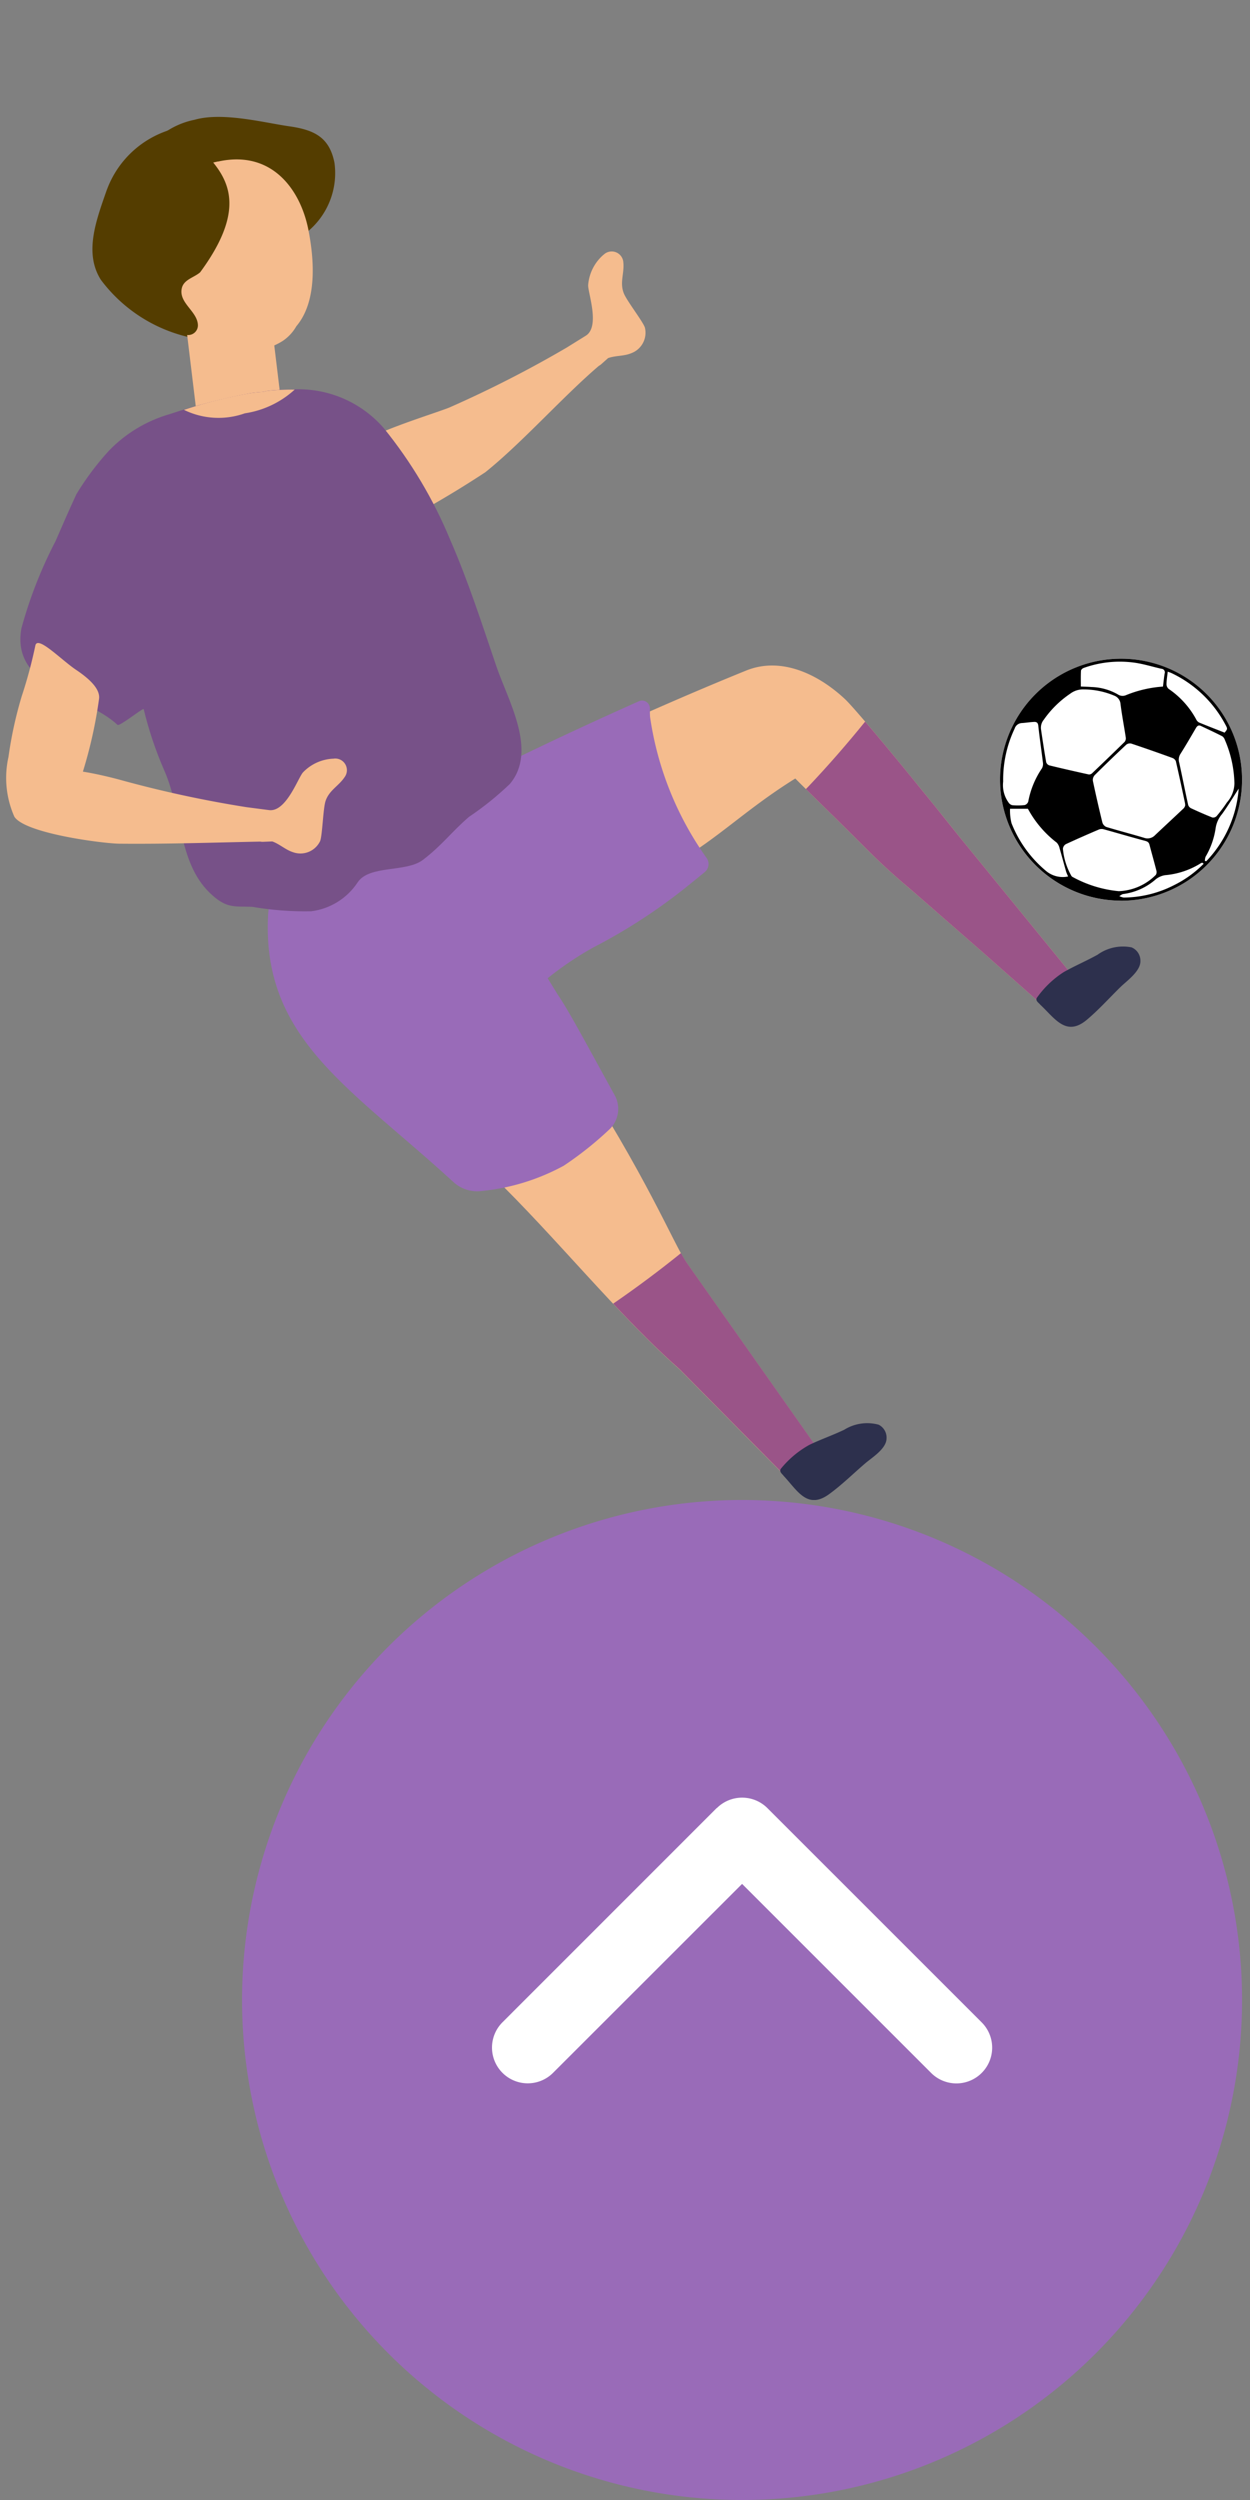
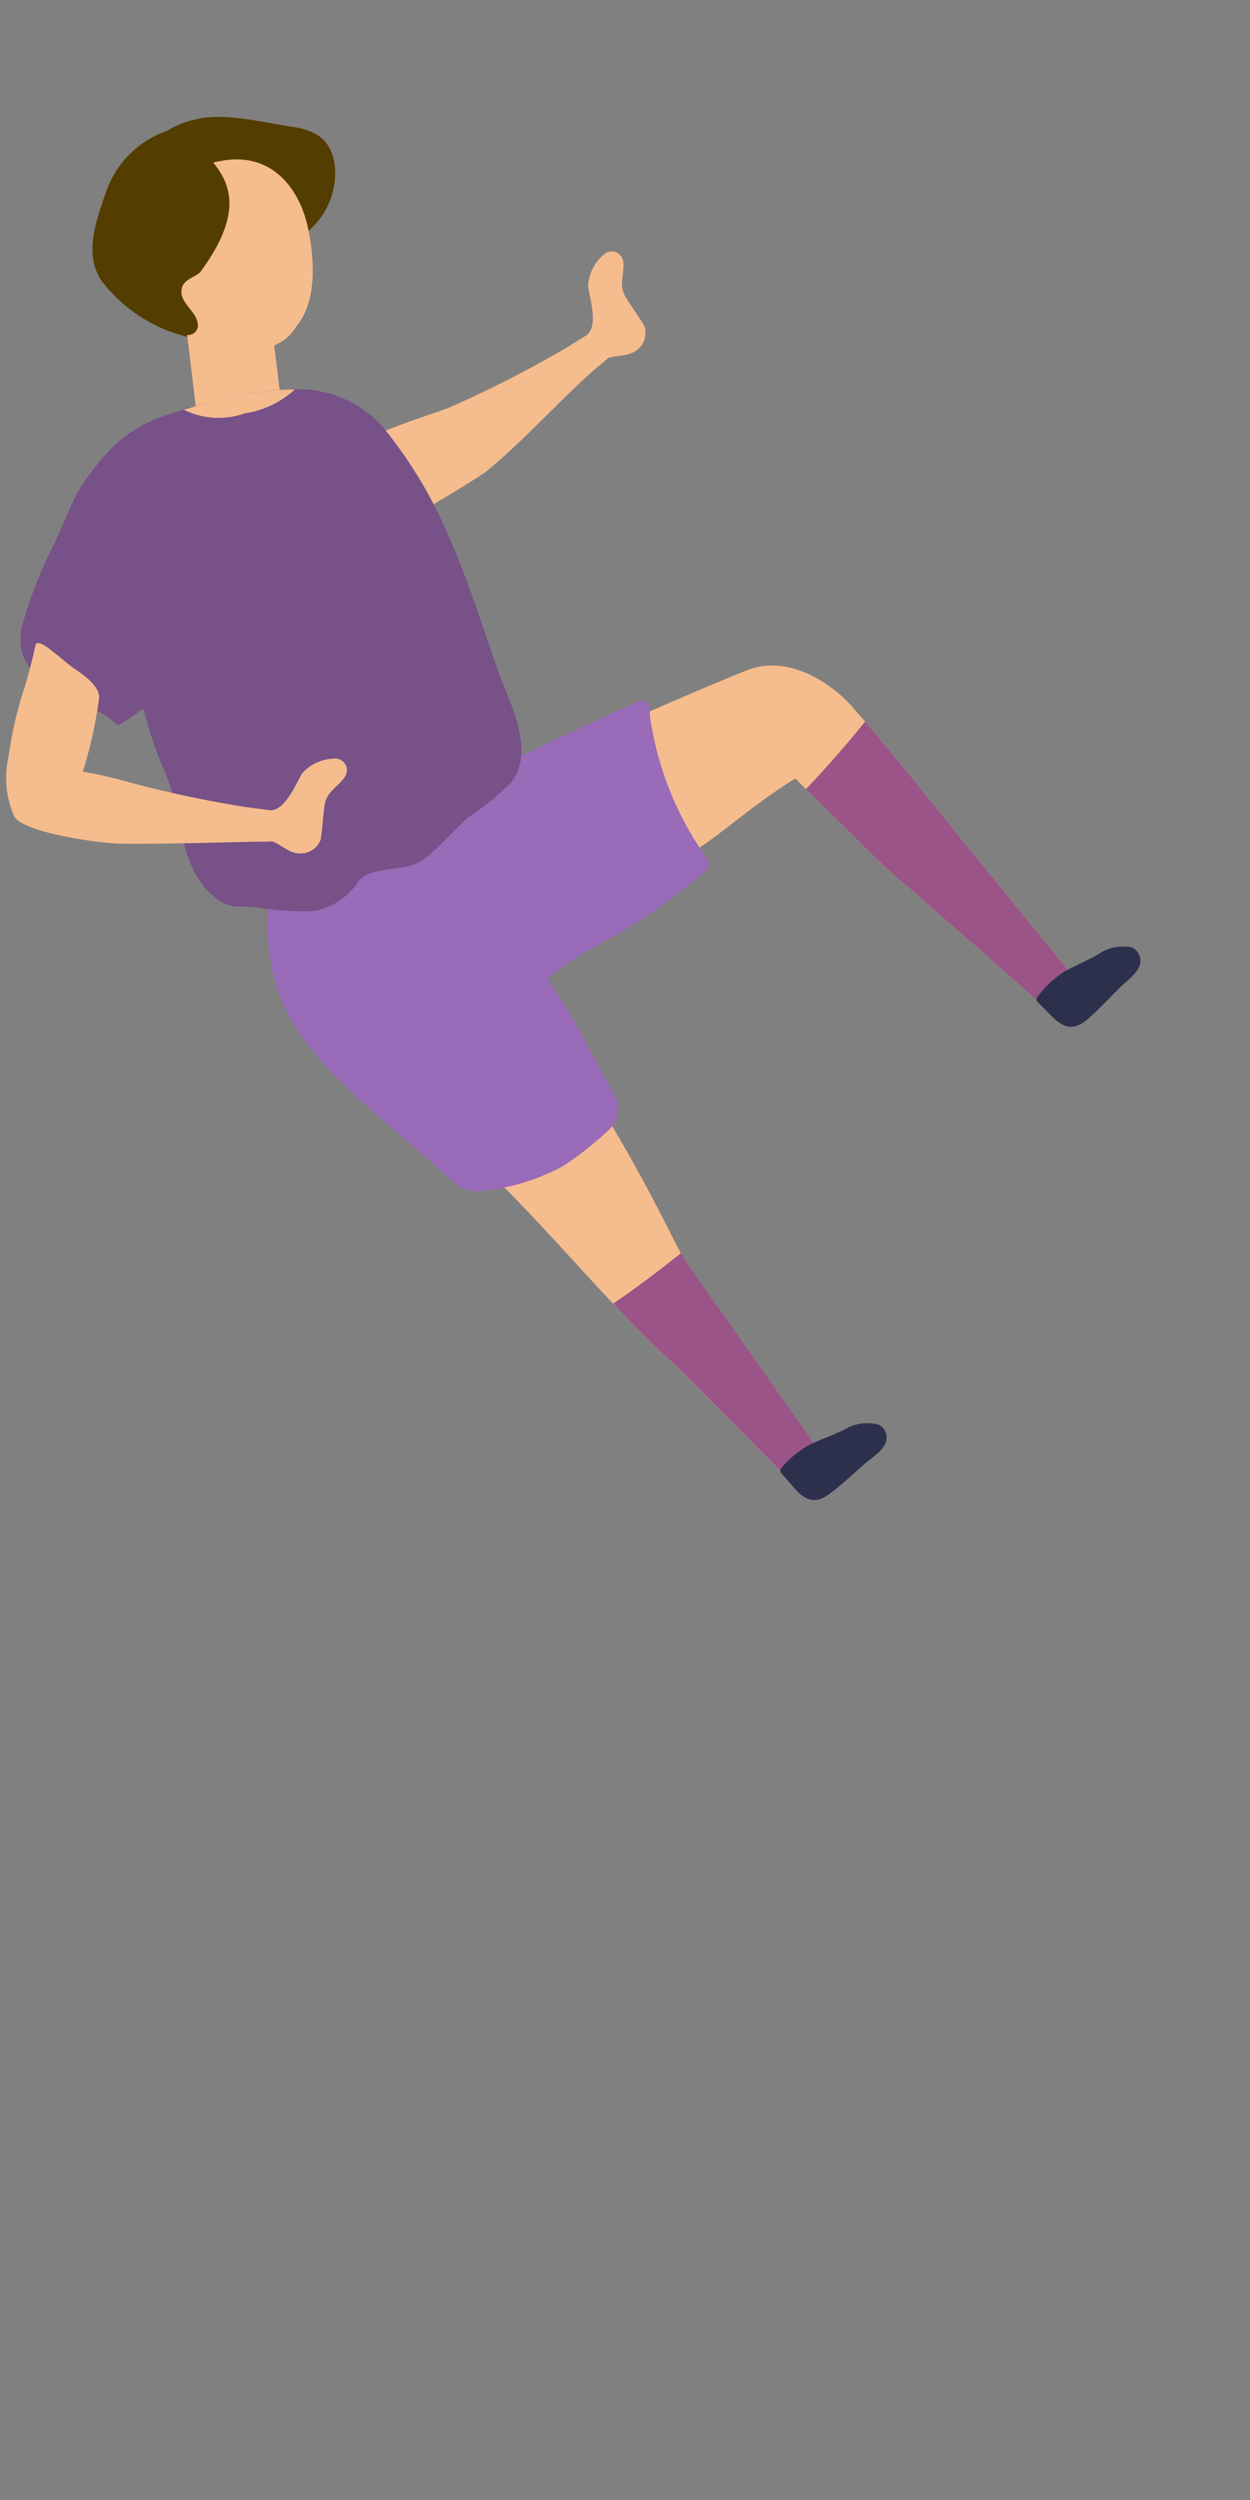
<svg xmlns="http://www.w3.org/2000/svg" width="60" height="120" viewBox="0 0 60 120">
  <rect x="0" y="0" width="60" height="120" fill="#808080" stroke="none" />
  <defs>
    <clipPath id="a">
      <rect width="54.432" height="66.389" fill="none" />
    </clipPath>
    <clipPath id="b">
      <path d="M15.615,71.479a1.01,1.01,0,0,0-.244.054c-.207.013-.414.032-.62.063a29.345,29.345,0,0,0-3.9,1.009,6.585,6.585,0,0,0-2.921,1.762,13.356,13.356,0,0,0-1.555,2.081c-.345.745-.675,1.5-1,2.252a21.041,21.041,0,0,0-1.639,4.187c-.512,2.856,3.09,3.2,4.611,4.633.095.089,1.132-.753,1.256-.763a17.773,17.773,0,0,0,1,2.974c.838,1.909.654,4.374,2.162,5.842.807.786,1.183.645,2.043.681a15.158,15.158,0,0,0,2.832.215,3.141,3.141,0,0,0,2.234-1.386c.562-.851,2.33-.463,3.142-1.087.932-.717,1.348-1.321,2.2-2.057a14.7,14.7,0,0,0,1.961-1.578c1.351-1.588-.085-4.01-.643-5.651-.694-2.042-1.355-4.1-2.22-6.081a21.6,21.6,0,0,0-3.187-5.354,5.415,5.415,0,0,0-4.426-1.853c-.36,0-.728.02-1.1.056" transform="translate(-3.694 -71.423)" fill="none" />
    </clipPath>
    <linearGradient id="c" x1="0.056" y1="1.9" x2="0.062" y2="1.9" gradientUnits="objectBoundingBox">
      <stop offset="0" stop-color="#996bb8" />
      <stop offset="0.541" stop-color="#775188" />
      <stop offset="1" stop-color="#775188" />
    </linearGradient>
    <clipPath id="e">
-       <rect width="48" height="48" fill="none" />
-     </clipPath>
+       </clipPath>
    <clipPath id="f">
-       <rect width="11.617" height="11.617" fill="none" />
-     </clipPath>
+       </clipPath>
    <clipPath id="h">
      <rect width="60" height="120" />
    </clipPath>
  </defs>
  <g id="g" clip-path="url(#h)">
    <g transform="translate(-1804.381 -910)">
      <g transform="translate(1804.69 915.611)">
        <g clip-path="url(#a)">
          <path d="M80.322,35.425a2.138,2.138,0,0,0-.732,1.445c-.027.333.592,2-.115,2.438l-.917.57a55.071,55.071,0,0,1-5.594,2.86c-.537.244-4.7,1.485-4.55,2.051a38.416,38.416,0,0,0-4.151.758c-.442.119-.691.736-.832,1.586s-.367,3.069.126,2.967a22.2,22.2,0,0,1,2.494-.4,19.3,19.3,0,0,0,2.917-.617,49.163,49.163,0,0,0,5.685-3.222c1.76-1.41,3.734-3.643,5.451-5.107a.617.617,0,0,0,.112-.078l.328-.292.035-.013c.347-.114.736-.08,1.074-.222a1.048,1.048,0,0,0,.66-1.233c-.092-.286-.882-1.3-1.015-1.651-.2-.514.033-.954-.019-1.473a.56.56,0,0,0-.956-.364" transform="translate(-51.667 -28.804)" fill="#f5bc8e" />
          <path d="M175.075,158.915l-5.663-6.944c-2.1-2.639-4.909-6.059-5.483-6.6-1.288-1.205-3.069-2.051-4.745-1.371-1.863.755-3.709,1.552-5.544,2.371q-1.115.5-2.223,1.009a10.571,10.571,0,0,1,1.552,5.713,9.4,9.4,0,0,1-.284,2.411c1.026-.613,1.792-1.516,3.013-2.213,2.149-1.227,3.439-2.613,5.845-4.11q.163.167.332.333c1.077,1.06,2.158,2.115,3.226,3.185.7.7,1.415,1.331,2.13,1.932l3.3,2.882,3.163,2.8Z" transform="translate(-123.678 -117.424)" fill="#f5bc8e" />
          <path d="M120.6,247.311c-1.557,2.6-3.426,2.355-6.162,3.309.794.725,1.585,1.452,2.354,2.2,3.06,2.965,5.947,6.6,9,9.309l5.362,5.422,1.47-1.311-6.5-9.229c-.641-.936-1.915-4.167-5.53-9.7" transform="translate(-93.474 -202.004)" fill="#f5bc8e" />
          <path d="M70.447,162.077c.155-.092.97-1.089,1.439-.92.082.029,3.814-2.8,4.378-2.936a15.946,15.946,0,0,1,4.378-2.639q2.721-1.314,5.482-2.545l.152-.068a.376.376,0,0,1,.529.348c0,.132,0,.265.009.4a15.487,15.487,0,0,0,2.711,6.77.5.5,0,0,1-.083.678q-.44.362-.885.719a26.771,26.771,0,0,1-4.443,2.888,15.521,15.521,0,0,0-2.215,1.491c.012.018.469.764.481.782.543.8,1.235,2.113,2.736,4.834a1.355,1.355,0,0,1-.252,1.638,16.567,16.567,0,0,1-2.191,1.744,10.352,10.352,0,0,1-3.972,1.218,1.683,1.683,0,0,1-1.323-.43c-4.959-4.55-9.189-6.873-8.9-12.783.108-2.222,1.72-1.039,1.971-1.189" transform="translate(-55.92 -124.919)" fill="#996bb8" />
          <path d="M34.459,2.23A3.826,3.826,0,0,1,37.152.138C38.5-.247,40.5.281,41.691.451s1.932.514,2.176,1.755a3.643,3.643,0,0,1-1.3,3.308c-.19.2-.544-.173-.467-.438a1.234,1.234,0,0,1,.128-.287c-.019-.016-.037-.033-.056-.05a.472.472,0,0,1-.034-.035,3.108,3.108,0,0,1-.638-1.22,10.438,10.438,0,0,1-1.1-.983.37.37,0,0,1-.528.042,10.186,10.186,0,0,0-1.348-.917A2.74,2.74,0,0,0,37.2,1.8a.372.372,0,0,1-.468-.44A1.326,1.326,0,0,1,36.9.993,3.73,3.73,0,0,0,35.1,2.58c-.18.435-.823.083-.644-.35" transform="translate(-28.121 0)" fill="#543d00" />
          <path d="M23.232,5.017a4.715,4.715,0,0,1,3.059-2.881c1.045-.328,3.767-.645,4.078.869.244,1.186-1.294,1.843-1.89,1.056a3.458,3.458,0,0,0-2.11.415,2.461,2.461,0,0,0-.4.3A1.1,1.1,0,0,1,27,6.364c-.215.515-.294.9.129,1.306a2.605,2.605,0,0,0,.588.406,1.129,1.129,0,0,1,.511.121l.04.02a1.115,1.115,0,0,1,.542,1.22l-.011.054a1.148,1.148,0,0,1-.422.629c.968.389.732,2.216-.43,2.1-.1-.009-.195-.023-.291-.042,0,0,0,.008,0,.012a7.314,7.314,0,0,1-4.709-2.84c-.839-1.308-.209-2.913.284-4.337" transform="translate(-18.409 -1.523)" fill="#543d00" />
          <rect width="4.091" height="5.954" transform="translate(8.541 9.359) rotate(-6.884)" fill="#f5bc8e" />
          <path d="M40.369,11.245c2.581-.573,3.954,1.34,4.336,3.258.29,1.457.431,3.46-.575,4.647a2.1,2.1,0,0,1-.646.7,3.1,3.1,0,0,1-2.938.212,4.96,4.96,0,0,1-2.15-2.149,8.975,8.975,0,0,1-1.38-3.605c-.208-2.13.933-2.53,3.353-3.068" transform="translate(-30.215 -9.101)" fill="#f5bc8e" />
          <path d="M33.863,8.7c-.009-1.237.393-3.05,1.441-3.84a.451.451,0,0,1,.464-.014c.018.01.032.025.049.036-.053-.077-.108-.152-.167-.225-.374-.457.407-.937.777-.487,1.135,1.382,3.418,2.62.534,6.544-.015.012-.028.025-.043.037-.31.237-.754.332-.842.738-.153.71.763,1.1.775,1.775a.465.465,0,0,1-.851.259c-.647-.815-1.631-1.81-1.317-2.908a2.2,2.2,0,0,1-.82-1.916" transform="translate(-27.66 -3.258)" fill="#543d00" />
        </g>
        <g transform="translate(0.677 13.085)">
          <g clip-path="url(#b)">
            <rect width="28.976" height="29.085" transform="translate(-4.519 24.51) rotate(-80.602)" fill="url(#c)" />
          </g>
        </g>
        <g clip-path="url(#a)">
          <path d="M46.552,72.4a22.923,22.923,0,0,1,3.2-.8c.206-.031.414-.05.621-.063a1.008,1.008,0,0,1,.244-.054,11.334,11.334,0,0,1,1.243-.053,4.547,4.547,0,0,1-2.395,1.139,3.766,3.766,0,0,1-2.918-.166" transform="translate(-38.024 -58.34)" fill="#f5bc8e" />
          <path d="M15.72,143.4a2.138,2.138,0,0,0-1.481.655c-.232.241-.807,1.922-1.633,1.815l-1.071-.139A55.04,55.04,0,0,1,5.394,144.4c-.571-.151-1.147-.282-1.724-.377a21.972,21.972,0,0,0,.773-3.475c.073-.452-.387-.932-1.1-1.41s-1.845-1.662-1.954-1.171a22.251,22.251,0,0,1-.656,2.439,19.305,19.305,0,0,0-.635,2.913,4.6,4.6,0,0,0,.283,2.869c.526.812,4.281,1.286,5.03,1.294,2.256.023,4.516-.055,6.772-.1a.612.612,0,0,0,.137.01l.438-.018.036.012c.341.132.62.4.972.508a1.048,1.048,0,0,0,1.291-.536c.11-.28.142-1.566.26-1.921.173-.522.629-.718.917-1.152a.56.56,0,0,0-.51-.888" transform="translate(0 -112.596)" fill="#f5bc8e" />
          <path d="M162.228,297.693c-1.015.82-2.1,1.634-3.256,2.428,1.056,1.121,2.117,2.2,3.2,3.156l5.362,5.422,1.47-1.311-6.5-9.229c-.081-.119-.173-.275-.278-.467" transform="translate(-129.849 -243.156)" fill="#9a5488" />
          <path d="M216.828,163.961c-1.5-1.888-3.366-4.175-4.517-5.521-.844,1.043-1.76,2.1-2.745,3.138l-.1.1c1.019,1,2.04,2,3.05,3.012.7.7,1.415,1.331,2.13,1.932l3.3,2.882,3.163,2.8,1.381-1.4Z" transform="translate(-171.093 -129.414)" fill="#9a5488" />
          <path d="M270.036,219.982c-.136-.126-.234-.209-.12-.35a4.653,4.653,0,0,1,1.27-1.2c.555-.311,1.017-.5,1.613-.827a2.091,2.091,0,0,1,1.635-.354.692.692,0,0,1,.424.639c.024.5-.653.967-.953,1.261-.536.524-1.05,1.1-1.627,1.583-1,.83-1.539-.095-2.243-.746" transform="translate(-220.427 -177.388)" fill="#2d304d" />
          <path d="M202.905,344.662c-.127-.134-.22-.224-.1-.357a4.65,4.65,0,0,1,1.347-1.119c.575-.274,1.048-.431,1.664-.72a2.091,2.091,0,0,1,1.655-.246.692.692,0,0,1,.381.665c-.009.5-.715.922-1.034,1.2-.569.488-1.12,1.033-1.727,1.473-1.054.763-1.53-.2-2.189-.892" transform="translate(-165.607 -279.446)" fill="#2d304d" />
        </g>
      </g>
      <g transform="translate(1816 982)">
        <g clip-path="url(#e)">
          <path d="M0,24A24,24,0,1,1,24,48,24,24,0,0,1,0,24" fill="#996bb8" />
          <path d="M16.041,6.753a1.718,1.718,0,0,1,2.427,0L28.754,17.038a1.716,1.716,0,1,1-2.427,2.427l-9.074-9.074-9.074,9.07a1.716,1.716,0,1,1-2.427-2.427L16.036,6.748Z" transform="translate(6.748 8.036)" fill="#fff" />
        </g>
      </g>
      <g transform="translate(1852.383 941.617)">
        <g transform="translate(0 0)" clip-path="url(#f)">
          <path d="M5.812,0a5.808,5.808,0,1,0,5.805,5.807A5.82,5.82,0,0,0,5.812,0" transform="translate(0 0)" fill="#fff" />
          <path d="M5.794,11.617A5.808,5.808,0,1,0,0,5.8a5.816,5.816,0,0,0,5.794,5.815m-2.3-1.13a.168.168,0,0,1-.076-.071,3.194,3.194,0,0,1-.4-1.291.288.288,0,0,1,.138-.219c.528-.246,1.062-.479,1.6-.709a.358.358,0,0,1,.218-.007c.663.183,1.322.379,1.987.555.121.032.183.073.213.191.108.412.225.822.33,1.235a.254.254,0,0,1-.026.208A2.651,2.651,0,0,1,5.7,11.16,5.725,5.725,0,0,1,3.5,10.487M4.526,5.608q.756-.753,1.535-1.483A.285.285,0,0,1,6.3,4.075q.989.331,1.97.689a.287.287,0,0,1,.169.158c.154.67.3,1.344.44,2.017a1.007,1.007,0,0,1,.009.1.348.348,0,0,1-.064.134c-.459.435-.924.864-1.385,1.3a.494.494,0,0,1-.524.125c-.6-.18-1.215-.339-1.818-.522a.344.344,0,0,1-.186-.217q-.242-.991-.454-1.99a.329.329,0,0,1,.071-.259m3.794,5.276a5.381,5.381,0,0,1-2.384.58.707.707,0,0,1-.212-.07c.064-.034.125-.094.191-.1a2.95,2.95,0,0,0,1.568-.716.976.976,0,0,1,.432-.188,3.839,3.839,0,0,0,1.722-.575.158.158,0,0,1,.075-.021c.009,0,.021.016.06.048a5.309,5.309,0,0,1-1.453,1.042M9.9,9.721,9.833,9.71a.618.618,0,0,1,.031-.2,3.786,3.786,0,0,0,.485-1.378,1.352,1.352,0,0,1,.307-.674c.28-.386.525-.8.8-1.221A5.647,5.647,0,0,1,9.9,9.721M10.89,6.9a6.894,6.894,0,0,1-.5.663.231.231,0,0,1-.2.06c-.343-.136-.681-.285-1.015-.44a.274.274,0,0,1-.143-.156C8.881,6.351,8.75,5.668,8.6,4.989a.506.506,0,0,1,.059-.417c.258-.409.5-.826.744-1.245.06-.1.121-.15.236-.1.345.164.692.324,1.033.5a.351.351,0,0,1,.119.17,5.541,5.541,0,0,1,.459,2.085,1.413,1.413,0,0,1-.362.92M8.049.623c.072.027.131.044.185.07a5.682,5.682,0,0,1,2.578,2.463c.117.215.114.217-.033.394-.427-.168-.829-.323-1.226-.487a.325.325,0,0,1-.137-.147A4.15,4.15,0,0,0,8.1,1.455a.3.3,0,0,1-.11-.215c0-.2.035-.394.059-.617M3.886.579c0-.048.071-.114.124-.133A5.138,5.138,0,0,1,6.4.184c.454.057.9.2,1.346.3A.172.172,0,0,1,7.9.717c-.032.2-.053.407-.08.622a5.7,5.7,0,0,0-1.767.409.407.407,0,0,1-.406-.038,2.71,2.71,0,0,0-1.26-.35c-.161-.014-.324-.015-.508-.023,0-.264-.007-.511.006-.757M2.1,2.93A4.862,4.862,0,0,1,3.369,1.68a1.013,1.013,0,0,1,.641-.205,3.809,3.809,0,0,1,1.473.3.465.465,0,0,1,.3.4c.067.543.173,1.081.254,1.622a.264.264,0,0,1-.061.2Q5.2,4.756,4.411,5.507a.205.205,0,0,1-.159.049c-.631-.139-1.261-.282-1.889-.435a.241.241,0,0,1-.149-.155c-.09-.517-.168-1.037-.245-1.557A.6.6,0,0,1,2.1,2.93M.412,6.908A1.427,1.427,0,0,1,.15,5.9,5.717,5.717,0,0,1,.7,3.359a.38.38,0,0,1,.34-.269c.2-.012.408-.048.613-.056.1,0,.167.041.182.178.064.592.152,1.182.223,1.774a.442.442,0,0,1-.044.273,4.22,4.22,0,0,0-.66,1.6.259.259,0,0,1-.173.168,3.038,3.038,0,0,1-.6.005.311.311,0,0,1-.174-.129m.068.3h.862A5.085,5.085,0,0,0,2.724,8.832a.6.6,0,0,1,.136.275c.109.373.207.747.314,1.121a2.106,2.106,0,0,0,.094.226,1.25,1.25,0,0,1-1.018-.231A5.709,5.709,0,0,1,.55,7.895,2.517,2.517,0,0,1,.48,7.2" transform="translate(0 0)" />
        </g>
      </g>
    </g>
  </g>
</svg>